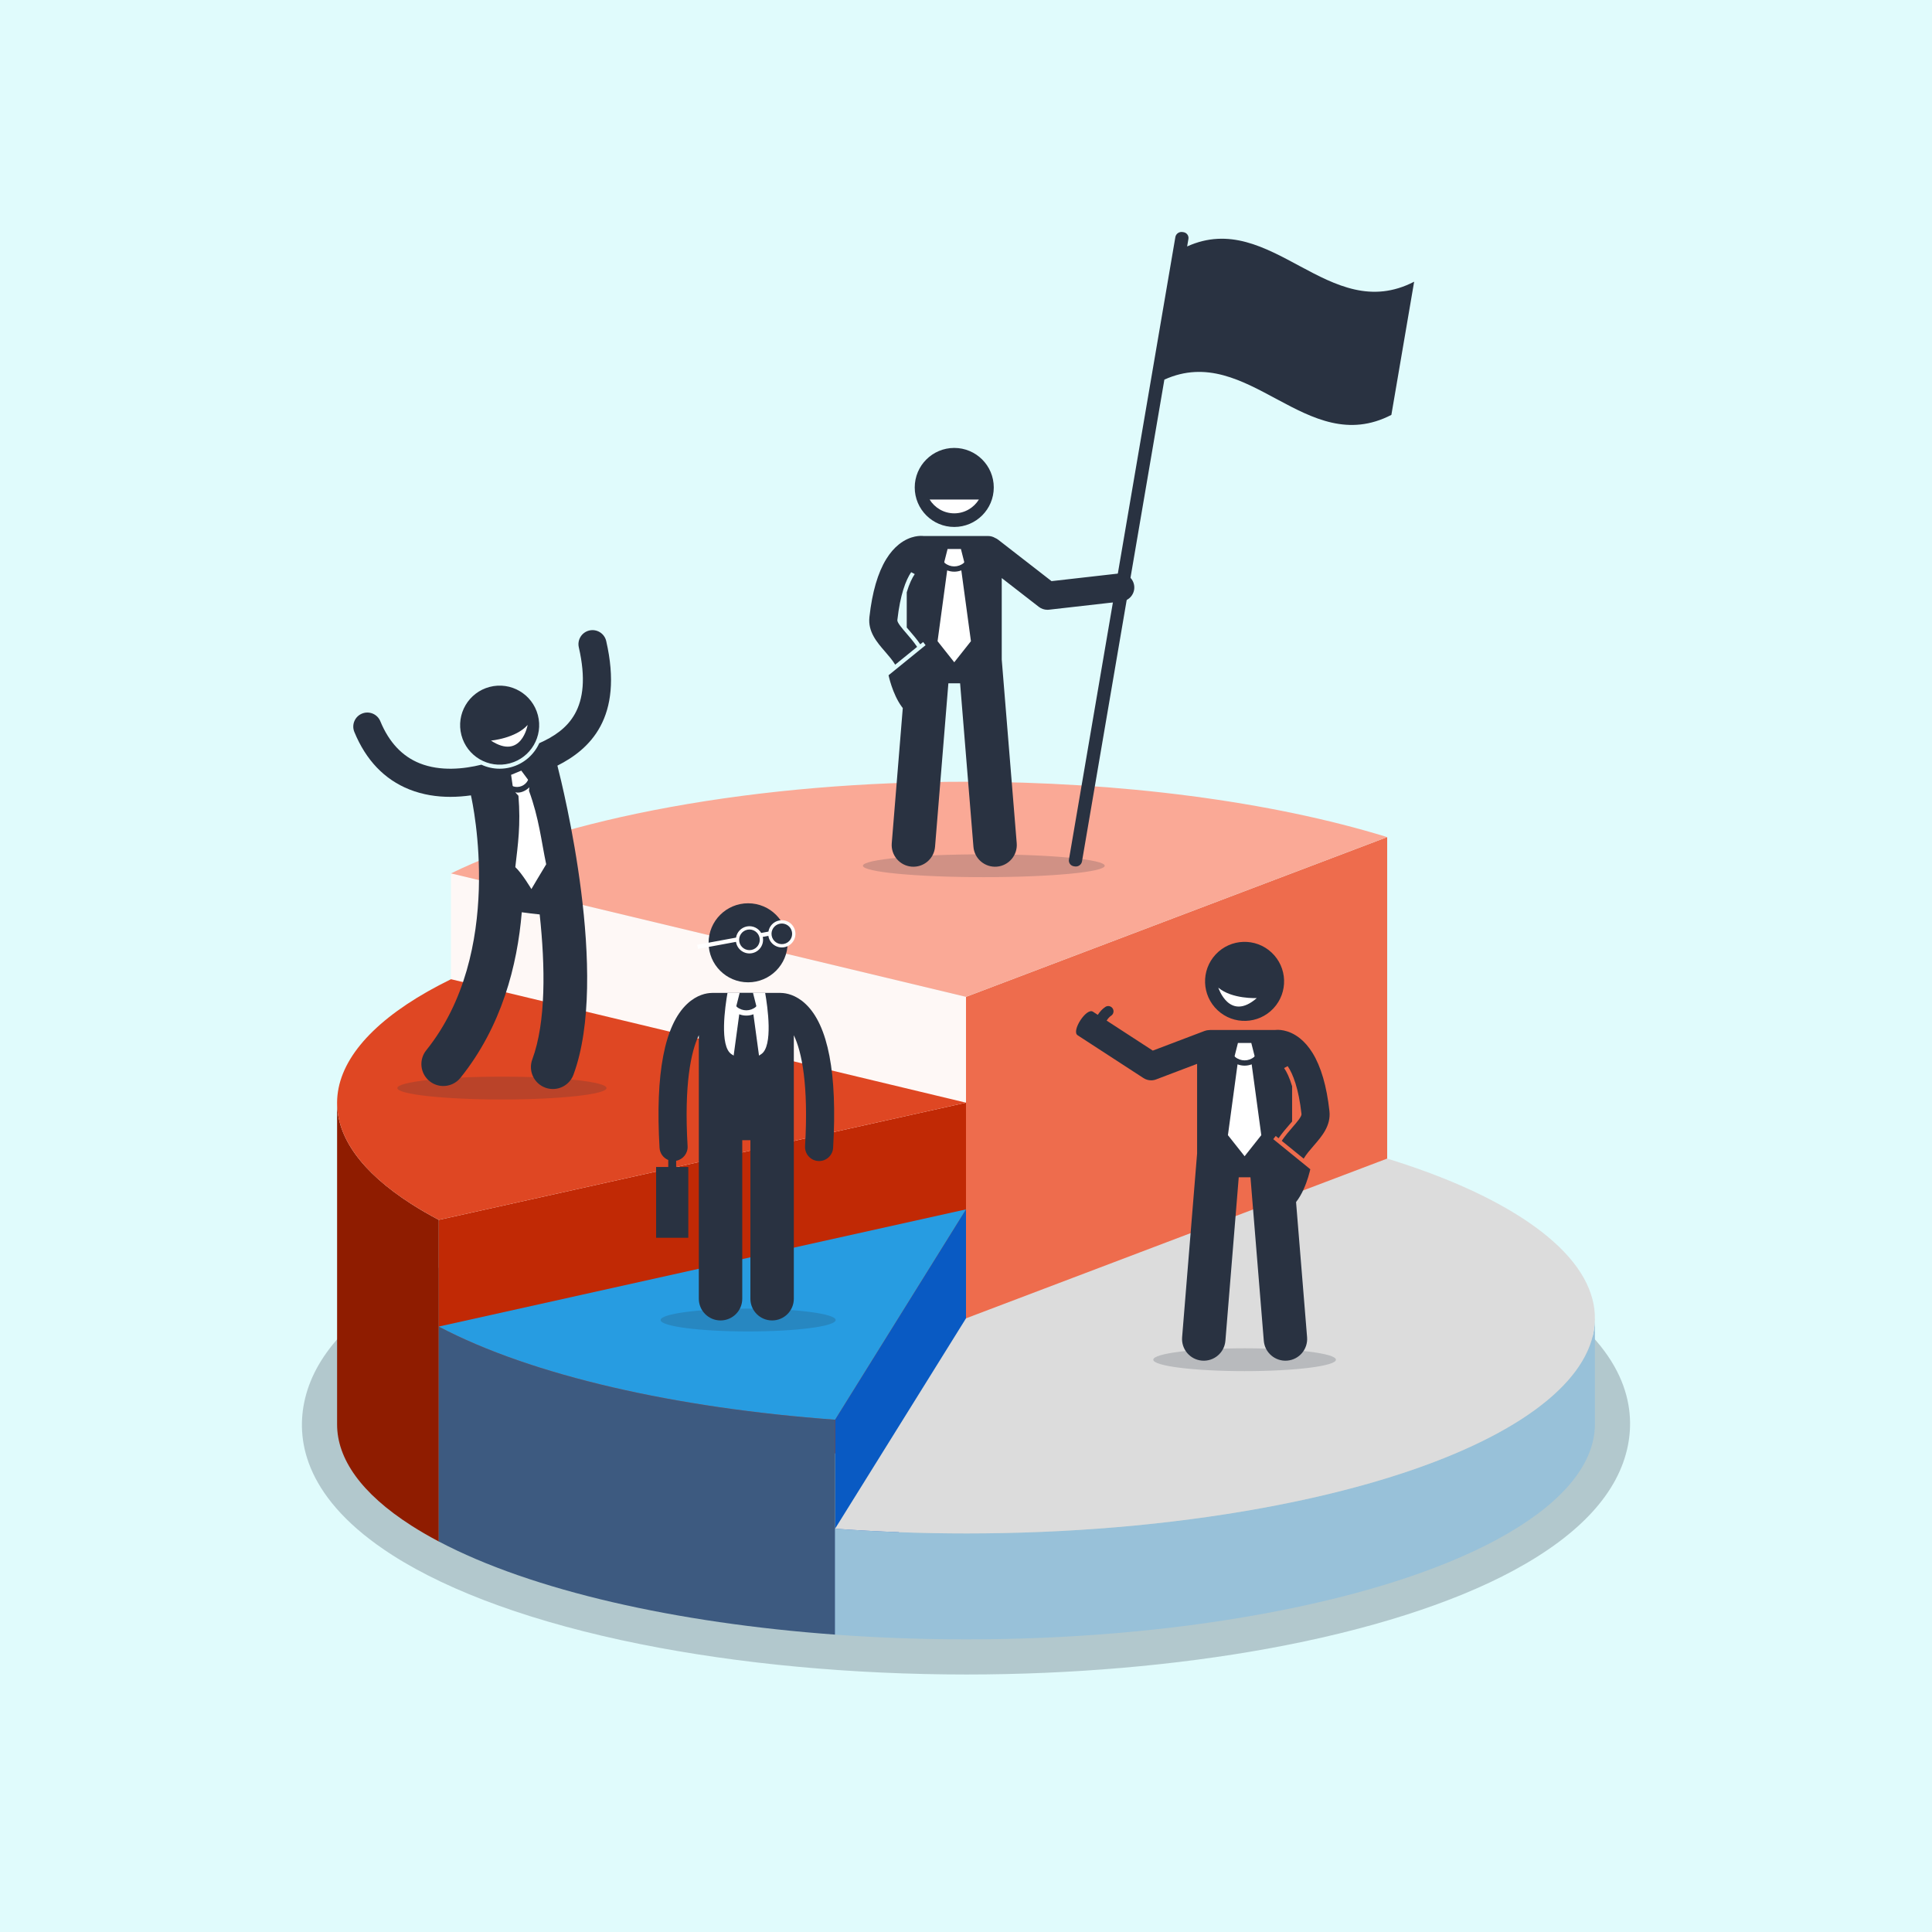
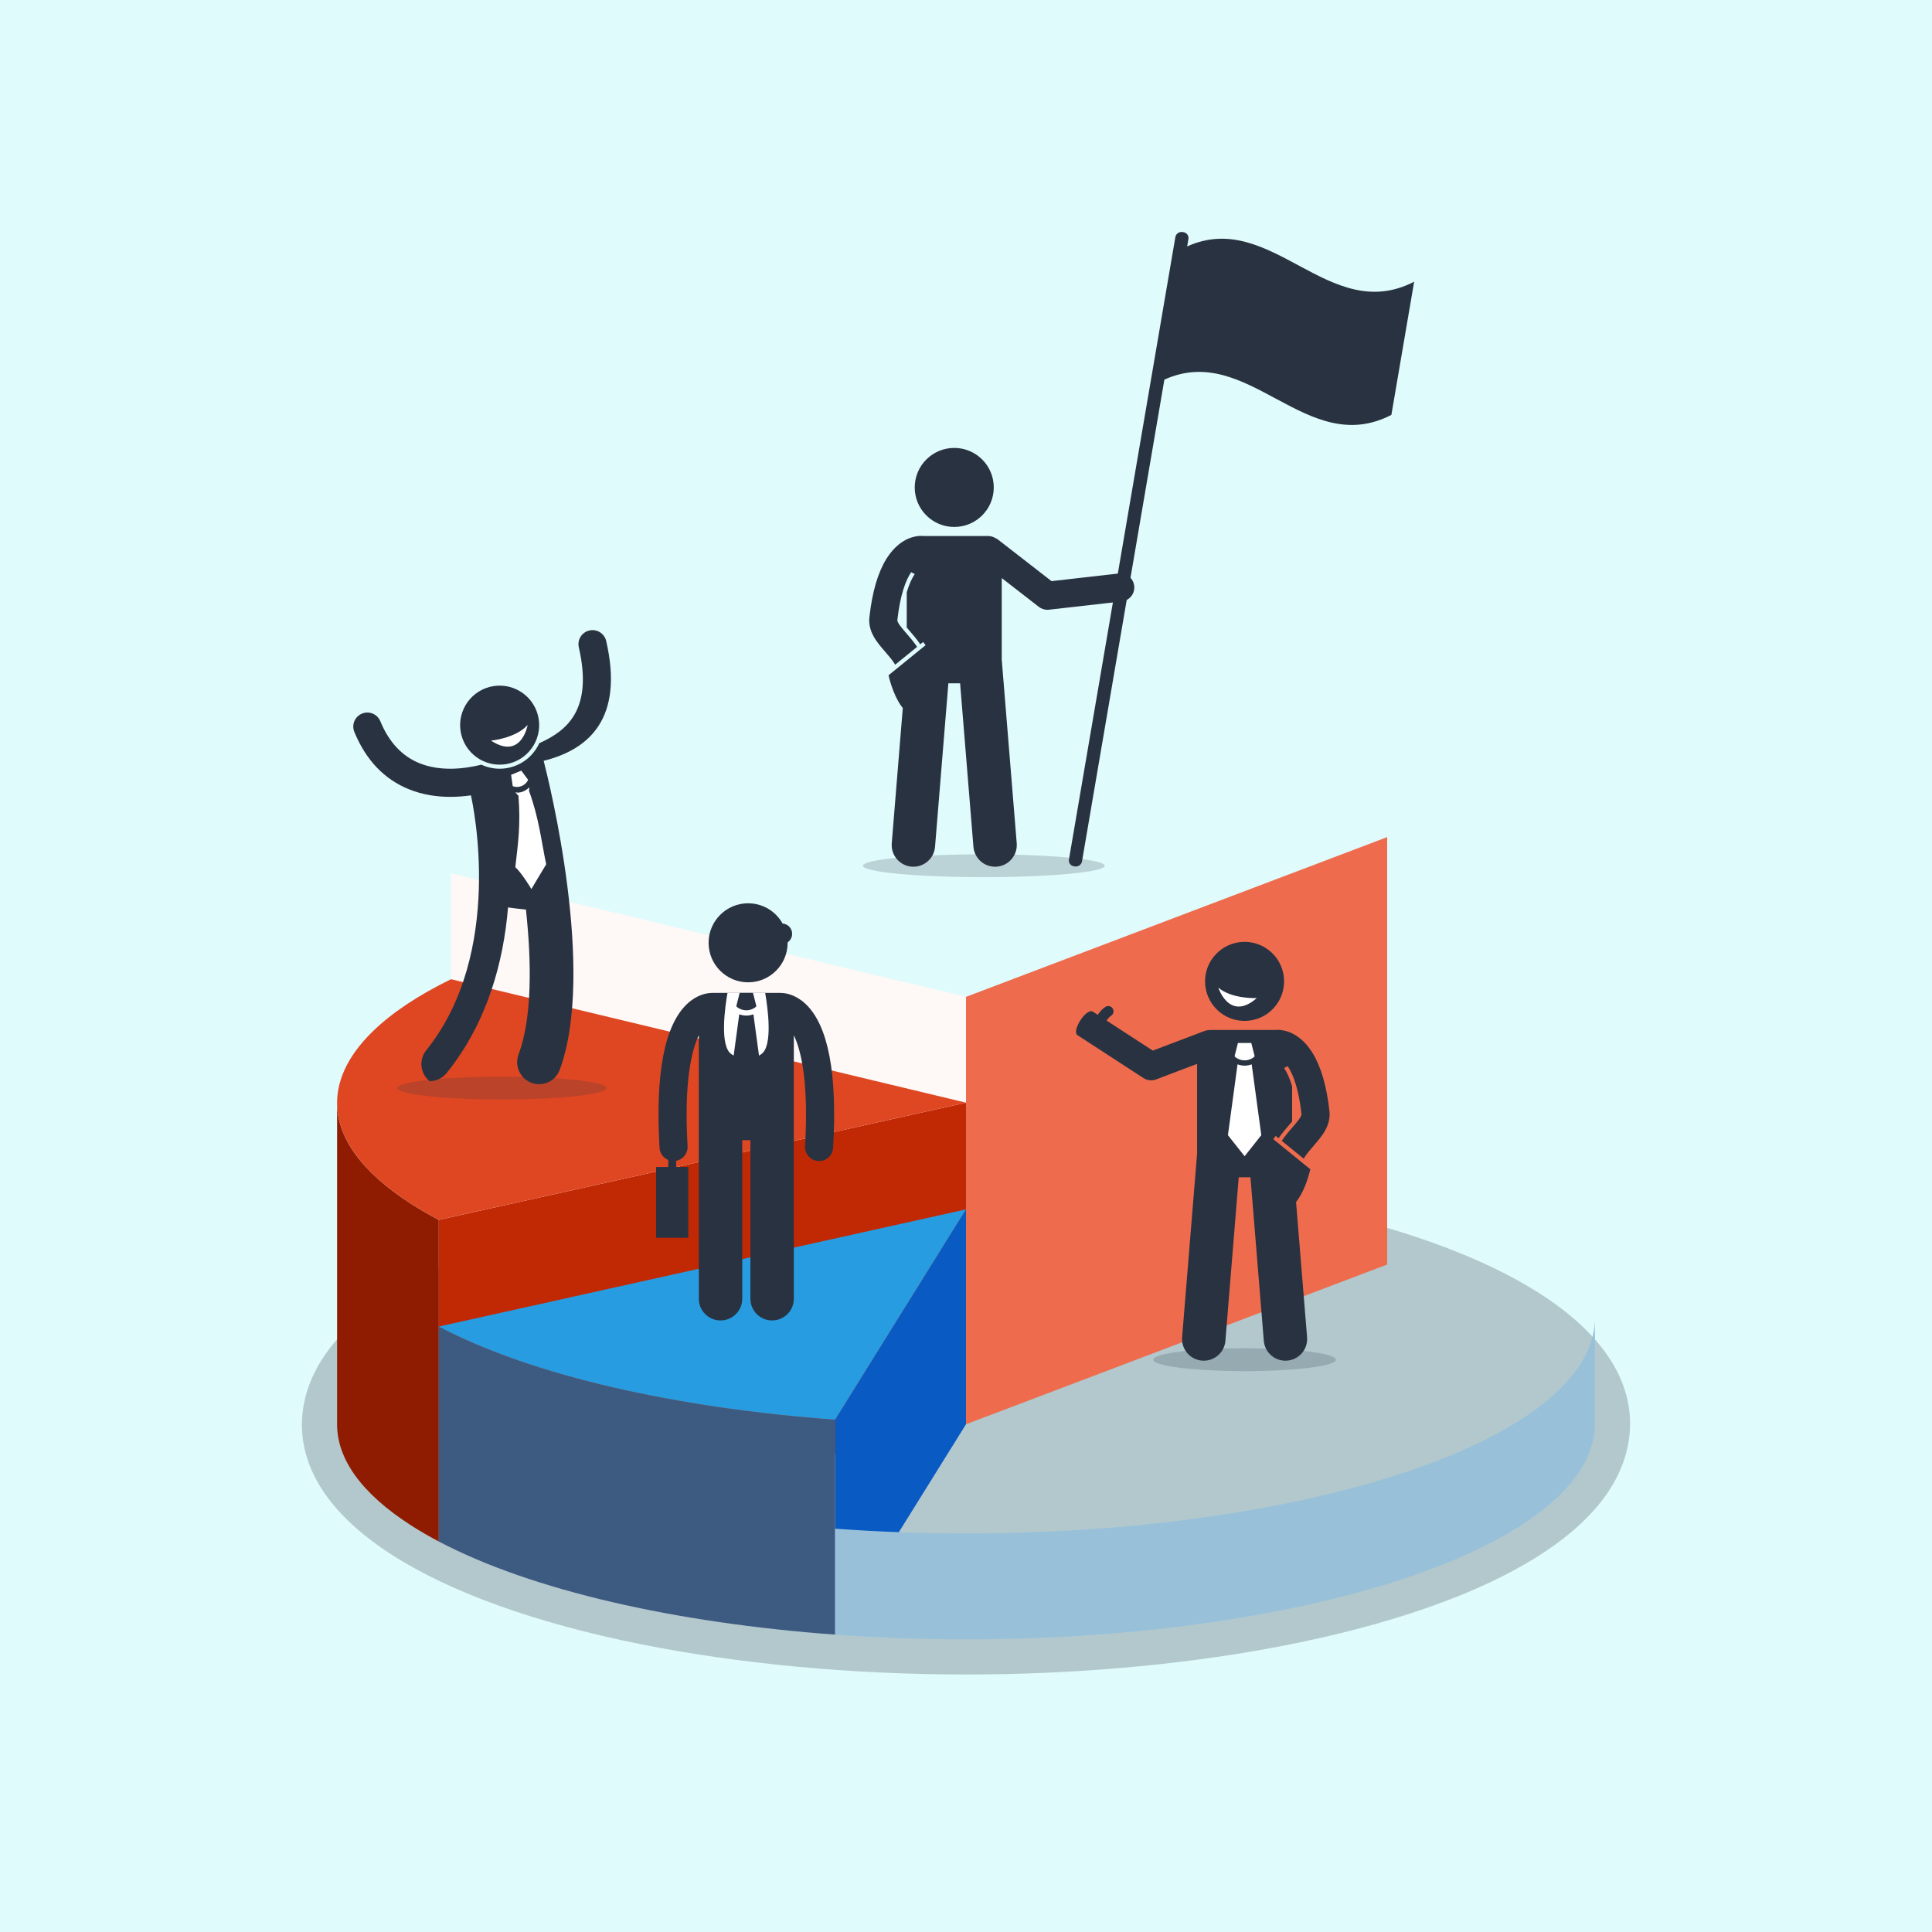
<svg xmlns="http://www.w3.org/2000/svg" id="SvgjsSvg1001" width="360" height="360" version="1.1">
  <rect width="100%" height="100%" fill="#808080" stroke="none" />
  <defs id="SvgjsDefs1002" />
  <g id="SvgjsG1008">
    <svg enable-background="new 0 0 1100 1100" viewBox="0 0 1100 1100" width="360" height="360">
      <rect width="1100" height="1100" fill="#e0fbfc" class="colore6e6e6 svgShape" />
      <path d="M550.308,953.386c-65.161,0-129.414-5.985-185.814-17.311c-59.119-11.87-107.915-29.39-141.111-50.663     c-49.398-31.65-54.602-64.501-50.268-86.485c5.283-26.801,27.166-50.762,65.041-71.219     c34.737-18.763,83.037-34.146,139.676-44.484c52.935-9.664,112.363-14.773,171.859-14.774     c65.16-0.001,129.413,5.984,185.813,17.31c59.119,11.87,107.915,29.39,141.111,50.663c49.398,31.651,54.602,64.502,50.268,86.486     c-5.283,26.8-27.166,50.762-65.041,71.219c-34.737,18.763-83.036,34.146-139.676,44.484     C669.222,948.278,609.795,953.386,550.308,953.386z" opacity=".25" fill="#293241" class="color000 svgShape" />
      <polygon fill="#ee6c4d" points="789.804 476.607 789.804 719.962 549.999 810.919 549.999 567.564" class="colordc7878 svgShape" />
      <polygon fill="#fef8f6" points="549.999 567.564 549.999 810.919 256.778 740.629 256.778 497.274" class="colorb45050 svgShape" />
-       <path fill="#faa996" d="M549.676,445.098c87.989,0,174.024,11.127,240.128,31.509l-239.805,90.957l-293.221-70.29       c31.267-15.283,73.242-28.344,124.642-37.729C435.107,449.744,492.793,445.098,549.676,445.098z" class="colorfa9696 svgShape" />
      <polygon fill="#c12905" points="549.999 627.814 549.999 810.919 249.821 877.648 249.821 694.543" class="colorb9c105 svgShape" />
      <path fill="#8f1c00" d="M191.928,811.029V627.924c0,19.453,13.59,39.188,42.243,57.548       c4.887,3.128,10.107,6.15,15.65,9.071v183.105c-5.544-2.921-10.764-5.944-15.65-9.071       C205.518,850.217,191.928,830.482,191.928,811.029z" class="color878f00 svgShape" />
      <path fill="#df4723" d="M256.778,557.524l293.221,70.29l-300.178,66.729c-5.544-2.921-10.764-5.944-15.65-9.071       C168.507,643.396,181.952,594.099,256.778,557.524z" class="colord7df23 svgShape" />
      <polygon fill="#095ac3" points="549.999 688.564 549.999 810.919 475.461 930.682 475.461 808.327" class="color098cc3 svgShape" />
      <path fill="#3d5a80" d="M475.461,808.327v122.355c-90.226-6.587-172.503-24.998-225.64-53.034V755.293       C302.958,783.329,385.235,801.74,475.461,808.327z" class="color00649b svgShape" />
      <path fill="#279ce1" d="M249.821,755.293l300.178-66.729l-74.538,119.763       C385.235,801.74,302.958,783.329,249.821,755.293z" class="color27aae1 svgShape" />
      <g fill="#293241" class="color000 svgShape">
        <path fill="#98c1d9" d="M908.073,750.498v60.316c0,43.755-68.752,86.082-189.496,108.125       c-53.686,9.8-111.388,14.447-168.271,14.447c-25.251,0-50.345-0.916-74.846-2.704v-60.316       c24.501,1.788,49.595,2.704,74.846,2.704c56.883,0,114.585-4.647,168.271-14.447       C839.321,836.58,908.073,794.253,908.073,750.498z" class="color969696 svgShape" />
-         <path fill="#dcdcdc" d="M789.804,659.646c29.997,9.253,55.898,20.409,76.023,33.3       c93.106,59.658,27.181,133.833-147.249,165.677c-53.686,9.8-111.388,14.447-168.271,14.447       c-25.251,0-50.345-0.916-74.846-2.704l74.538-119.763L789.804,659.646z" class="colordcdcdc svgShape" />
      </g>
      <g fill="#293241" class="color000 svgShape">
-         <path d="M345.147,364.977c-0.991-4.306-5.29-6.992-9.59-6.003c-4.306,0.991-6.993,5.285-6.002,9.59     c8.131,35.337-6.551,47.433-22.516,54.573c-2.989,6.551-8.782,11.76-16.273,13.724c-2.065,0.541-4.185,0.815-6.301,0.815     c-3.674,0-7.193-0.823-10.374-2.295c-10.079,2.476-23.347,3.909-35.11-0.779c-9.99-3.981-17.538-12.04-22.436-23.954     c-1.68-4.087-6.355-6.037-10.441-4.357c-4.086,1.68-6.037,6.355-4.357,10.441c6.608,16.074,17.142,27.086,31.31,32.733     c7.727,3.08,15.722,4.229,23.353,4.229c4.041,0,7.977-0.324,11.72-0.853c1.131,4.991,19.338,89.462-25.451,145.154     c-4.327,5.38-3.473,13.248,1.907,17.575c2.309,1.856,5.076,2.759,7.826,2.759c3.656,0,7.279-1.596,9.749-4.666     c23.49-29.209,32.405-64.004,34.917-94.261c3.439,0.492,6.92,0.911,10.199,1.233c3.198,29.695,3.647,61.334-4.214,82.558     c-2.398,6.474,0.906,13.666,7.38,16.063c1.432,0.53,2.898,0.781,4.34,0.781c5.08,0,9.855-3.119,11.723-8.161     c20.715-55.924-5.988-163.697-9.142-175.956C335.645,426.705,355.229,408.798,345.147,364.977z" fill="#293241" class="color000 svgShape" />
+         <path d="M345.147,364.977c-0.991-4.306-5.29-6.992-9.59-6.003c-4.306,0.991-6.993,5.285-6.002,9.59     c8.131,35.337-6.551,47.433-22.516,54.573c-2.989,6.551-8.782,11.76-16.273,13.724c-2.065,0.541-4.185,0.815-6.301,0.815     c-3.674,0-7.193-0.823-10.374-2.295c-10.079,2.476-23.347,3.909-35.11-0.779c-9.99-3.981-17.538-12.04-22.436-23.954     c-1.68-4.087-6.355-6.037-10.441-4.357c-4.086,1.68-6.037,6.355-4.357,10.441c6.608,16.074,17.142,27.086,31.31,32.733     c7.727,3.08,15.722,4.229,23.353,4.229c4.041,0,7.977-0.324,11.72-0.853c1.131,4.991,19.338,89.462-25.451,145.154     c-4.327,5.38-3.473,13.248,1.907,17.575c3.656,0,7.279-1.596,9.749-4.666     c23.49-29.209,32.405-64.004,34.917-94.261c3.439,0.492,6.92,0.911,10.199,1.233c3.198,29.695,3.647,61.334-4.214,82.558     c-2.398,6.474,0.906,13.666,7.38,16.063c1.432,0.53,2.898,0.781,4.34,0.781c5.08,0,9.855-3.119,11.723-8.161     c20.715-55.924-5.988-163.697-9.142-175.956C335.645,426.705,355.229,408.798,345.147,364.977z" fill="#293241" class="color000 svgShape" />
        <path d="M262.714,418.573c3.149,12.022,15.446,19.212,27.468,16.064c12.02-3.15,19.212-15.448,16.063-27.47     c-3.15-12.02-15.45-19.211-27.469-16.061C266.754,394.256,259.564,406.552,262.714,418.573z" fill="#293241" class="color000 svgShape" />
        <path fill="#ffffff" d="M300.539 444.336l.077-.439-3.811-5.13-2.902 1.195L291 441.158l.908 6.327.368.26c1.605.503 3.273.399 4.746-.206C298.495 446.93 299.754 445.826 300.539 444.336zM293.373 451.104c.34.416 1.465 1.542 1.803 1.957 1.352 16.69-.271 27.539-1.777 40.637 3.816 3.522 9.154 12.503 9.154 12.503s5.563-9.435 8.425-14.11c-2.791-13.151-4.026-26.078-9.788-41.834.084-.663.153-1.331.211-2.003C299.518 450.138 296.331 451.848 293.373 451.104zM279.54 421.669c0 0 14.054-1.257 20.877-8.905C300.417 412.764 296.898 433.01 279.54 421.669z" class="colorfff svgShape" />
        <g opacity=".2" fill="#293241" class="color000 svgShape">
          <ellipse cx="285.786" cy="619.5" rx="59.559" ry="6.5" fill="#293241" class="color000 svgShape" />
        </g>
      </g>
      <g fill="#293241" class="color000 svgShape">
        <ellipse cx="560.15" cy="492.919" opacity=".2" rx="68.84" ry="6.5" fill="#293241" class="color000 svgShape" />
        <path fill="none" d="M516.263,357.284v-20.068c-1.213,4.091-2.298,9.291-3.041,15.89     C513.52,353.932,514.982,355.762,516.263,357.284z" />
        <path d="M645.772,333.578c-0.498-4.389-4.461-7.545-8.852-7.046l-38.223,4.341l-30.369-23.578     c-0.564-0.438-1.171-0.779-1.799-1.044c-1.147-0.674-2.478-1.067-3.904-1.067h-36.787c-0.014-0.002-0.027-0.005-0.041-0.007     c-1.154-0.143-7.265-0.573-13.907,4.686c-2.73,2.163-5.153,4.974-7.271,8.408c-4.814,7.805-8.038,18.857-9.611,33.042     c-0.927,8.35,4.293,14.368,8.898,19.679c2.135,2.462,4.207,4.855,5.777,7.444l12.484-10.14c-2.022-2.99-4.236-5.553-6.173-7.786     c-2.211-2.55-5.238-6.041-5.084-7.433c1.617-14.578,4.853-22.84,7.864-27.3l2.045,1.084c-1.461,2.136-3.102,5.444-4.558,10.357     v20.068c0.562,0.668,1.093,1.282,1.47,1.716c1.955,2.255,4.183,4.827,6.237,7.831l1.613-1.31c0,0,0.566,0.693,1.414,1.814     l-21.09,17.131c0,0,2.179,10.555,7.427,17.789c0.22,0.303,0.445,0.6,0.676,0.89l-6.277,76.96     c-0.555,6.807,4.514,12.772,11.318,13.327c6.805,0.554,12.773-4.51,13.328-11.317l7.592-93.083h6.676l7.592,93.083     c0.555,6.808,6.523,11.872,13.328,11.317c6.805-0.555,11.873-6.52,11.318-13.327l-8.53-104.591v-46.392l21.104,16.384     c1.41,1.094,3.138,1.681,4.906,1.681c0.3,0,0.602-0.017,0.902-0.051l41.458-4.708     C643.116,341.931,646.271,337.968,645.772,333.578z" fill="#293241" class="color000 svgShape" />
        <circle cx="543.31" cy="277.529" r="22.5" fill="#293241" class="color000 svgShape" />
-         <path fill="#ffffff" d="M543.31 292.271c5.931 0 11.126-3.157 14.035-7.868h-28.07C532.183 289.114 537.378 292.271 543.31 292.271zM548.72 320.525l.289-.456-1.9-7.5h-3.799-3.801l-1.9 7.5.292.46c1.565 1.303 3.48 1.956 5.408 1.958C545.236 322.486 547.154 321.831 548.72 320.525zM547.336 324.747c-1.295.486-2.658.74-4.021.74h-.006-.002c-1.365.001-2.729-.253-4.027-.739l-5.471 40.321 9.5 12 9.5-12L547.336 324.747z" class="colorfff svgShape" />
        <g fill="#293241" class="color000 svgShape">
          <path d="M608.61,489.388l60.593-354.413c0.316-1.844,2.108-3.135,3.984-2.869l0.616,0.088c1.876,0.267,3.153,1.993,2.837,3.838      l-0.732,4.279c47.93-21.663,80.727,45.196,129.248,20.077c-4.321,25.276-8.643,50.551-12.964,75.827      c-48.521,25.118-81.317-41.74-129.247-20.077l-46.898,274.307c-0.315,1.844-2.108,3.135-3.984,2.868l-0.617-0.087      C609.571,492.959,608.294,491.233,608.61,489.388z" fill="#293241" class="color000 svgShape" />
        </g>
      </g>
      <g fill="#293241" class="color000 svgShape">
        <path d="M458.639,571.588c-5.627-5.287-11.124-6.185-13.931-6.247c-0.153-0.009-0.306-0.023-0.461-0.023h-38.635     c-0.161,0-0.319,0.014-0.478,0.024c-2.813,0.065-8.3,0.969-13.915,6.245c-12.893,12.114-18.177,39.677-15.705,81.926     c0.186,3.177,2.202,5.81,4.962,6.94v3.963h-6.917v40.333h18.333v-40.333h-6.917v-3.514c3.902-0.729,6.748-4.257,6.51-8.323     c-2.056-35.14,1.926-53.871,6.396-63.168V622.5v18.94v98c0,6.83,5.537,12.363,12.363,12.363c6.828,0,12.365-5.533,12.365-12.363     v-90.272h4.635v90.272c0,6.83,5.537,12.363,12.363,12.363c6.828,0,12.365-5.533,12.365-12.363v-98V622.5v-33.088     c4.471,9.298,8.452,28.028,6.397,63.166c-0.258,4.411,3.108,8.196,7.52,8.454c0.159,0.009,0.316,0.014,0.475,0.014     c4.204,0,7.73-3.281,7.979-7.533C476.816,611.265,471.532,583.702,458.639,571.588z" fill="#293241" class="color000 svgShape" />
        <circle cx="425.947" cy="536.791" r="22.5" fill="#293241" class="color000 svgShape" />
-         <path fill="#ffffff" d="M452.76,530.273c-0.779-4.209-4.822-6.989-9.03-6.211c-3.301,0.611-5.715,3.232-6.23,6.365    l-4.112,0.761c-1.602-2.741-4.794-4.325-8.095-3.714c-3.301,0.611-5.715,3.232-6.23,6.365l-22.102,4.089l0.432,2.335l21.657-4.007    c0.013,0.083,0.018,0.165,0.033,0.248c0.779,4.209,4.822,6.99,9.031,6.211c4.209-0.779,6.99-4.822,6.211-9.031    c-0.015-0.083-0.04-0.162-0.058-0.244l3.22-0.596c0.012,0.083,0.018,0.165,0.033,0.248c0.779,4.209,4.822,6.989,9.031,6.211    C450.758,538.525,453.539,534.482,452.76,530.273z" class="colorfff svgShape" />
        <path d="M439.362,532.751c0.59,3.191,3.656,5.298,6.846,4.708c3.19-0.59,5.299-3.655,4.708-6.846    c-0.59-3.19-3.656-5.298-6.846-4.708C440.88,526.496,438.772,529.561,439.362,532.751z" fill="#293241" class="color000 svgShape" />
-         <ellipse cx="425.947" cy="751.57" opacity=".2" rx="49.837" ry="6.5" fill="#293241" class="color000 svgShape" />
        <path fill="#ffffff" d="M416.507,600.234c8.424,5.435,8.424,5.435,16.842,0c6.982-4.506,3.65-27.252,2.304-34.916h-21.449     C412.858,572.982,409.529,595.727,416.507,600.234z" class="colorfff svgShape" />
        <path d="M428.955 577.492c-1.295.486-2.658.74-4.021.74h-.006-.002c-1.364.001-2.729-.253-4.026-.739l-5.472 40.321 9.5 12 9.5-12L428.955 577.492zM430.339 573.27l.289-.456-1.9-7.5h-3.799-3.801l-1.9 7.5.291.46c1.565 1.303 3.48 1.956 5.408 1.958C426.855 575.23 428.773 574.576 430.339 573.27z" fill="#293241" class="color000 svgShape" />
        <g fill="#293241" class="color000 svgShape">
          <path d="M420.925,536.162c0.59,3.191,3.656,5.298,6.846,4.708c3.19-0.59,5.299-3.655,4.708-6.846     c-0.59-3.19-3.656-5.298-6.846-4.708C422.443,529.907,420.335,532.972,420.925,536.162z" fill="#293241" class="color000 svgShape" />
        </g>
      </g>
      <g fill="#293241" class="color000 svgShape">
        <circle cx="708.631" cy="558.78" r="22.5" transform="rotate(-46.914 708.592 558.79)" fill="#293241" class="color000 svgShape" />
        <path fill="#ffffff" d="M715.573,568.264c0,0-14.093,0.7-21.908-5.93C693.665,562.334,699.952,581.898,715.573,568.264z" class="colorfff svgShape" />
        <ellipse cx="708.627" cy="774.164" opacity=".2" rx="52" ry="6.5" fill="#293241" class="color000 svgShape" />
        <path fill="none" d="M738.715,634.351c-0.743-6.598-1.828-11.799-3.041-15.89v20.068     C736.956,637.006,738.417,635.176,738.715,634.351z" />
        <path d="M724.94,648.58c0.848-1.121,1.414-1.814,1.414-1.814l1.613,1.31c2.054-3.004,4.282-5.576,6.237-7.831     c0.377-0.435,0.908-1.049,1.47-1.717v-20.068c-1.456-4.913-3.097-8.221-4.558-10.357l2.045-1.084     c3.011,4.461,6.247,12.723,7.864,27.301c0.154,1.392-2.873,4.883-5.084,7.433c-1.937,2.233-4.151,4.796-6.173,7.786l12.484,10.14     c1.57-2.589,3.642-4.982,5.777-7.444c4.605-5.311,9.825-11.329,8.898-19.679c-1.573-14.186-4.797-25.237-9.611-33.042     c-2.118-3.434-4.541-6.245-7.271-8.408c-6.643-5.259-12.753-4.828-13.907-4.686c-0.014,0.002-0.027,0.005-0.041,0.007h-36.787     c-0.283,0-0.561,0.017-0.835,0.047c-0.886,0.02-1.783,0.179-2.659,0.512l-29.454,11.185l-26.294-17.092     c0.732-1.111,1.599-2.154,2.534-2.749c1.397-0.89,1.81-2.744,0.92-4.143c-0.891-1.397-2.742-1.808-4.143-0.92     c-1.785,1.136-3.232,2.852-4.346,4.538l-2.766-1.798c-3.704-2.409-12.425,11.008-8.721,13.416l37.5,24.375     c1.315,0.854,2.833,1.292,4.361,1.292c0.958,0,1.92-0.172,2.839-0.521l23.336-8.861v51.05l-8.53,104.591     c-0.555,6.807,4.514,12.772,11.318,13.327c6.805,0.554,12.773-4.51,13.328-11.317l7.592-93.083h6.676l7.592,93.083     c0.555,6.808,6.523,11.872,13.328,11.317c6.805-0.555,11.873-6.52,11.318-13.327l-6.277-76.96     c3.423-4.308,5.645-10.12,6.881-14.112c0.836-2.699,1.222-4.567,1.222-4.567L724.94,648.58z" fill="#293241" class="color000 svgShape" />
        <path fill="#ffffff" d="M712.656 605.993c-1.297.486-2.662.74-4.027.739h-.002-.006c-1.363 0-2.725-.254-4.021-.74l-5.473 40.323 9.5 12 9.5-12L712.656 605.993zM714.037 601.774l.292-.46-1.9-7.5h-3.801-3.799l-1.9 7.5.289.456c1.566 1.306 3.484 1.96 5.412 1.962C710.557 603.73 712.472 603.077 714.037 601.774z" class="colorfff svgShape" />
      </g>
    </svg>
  </g>
</svg>